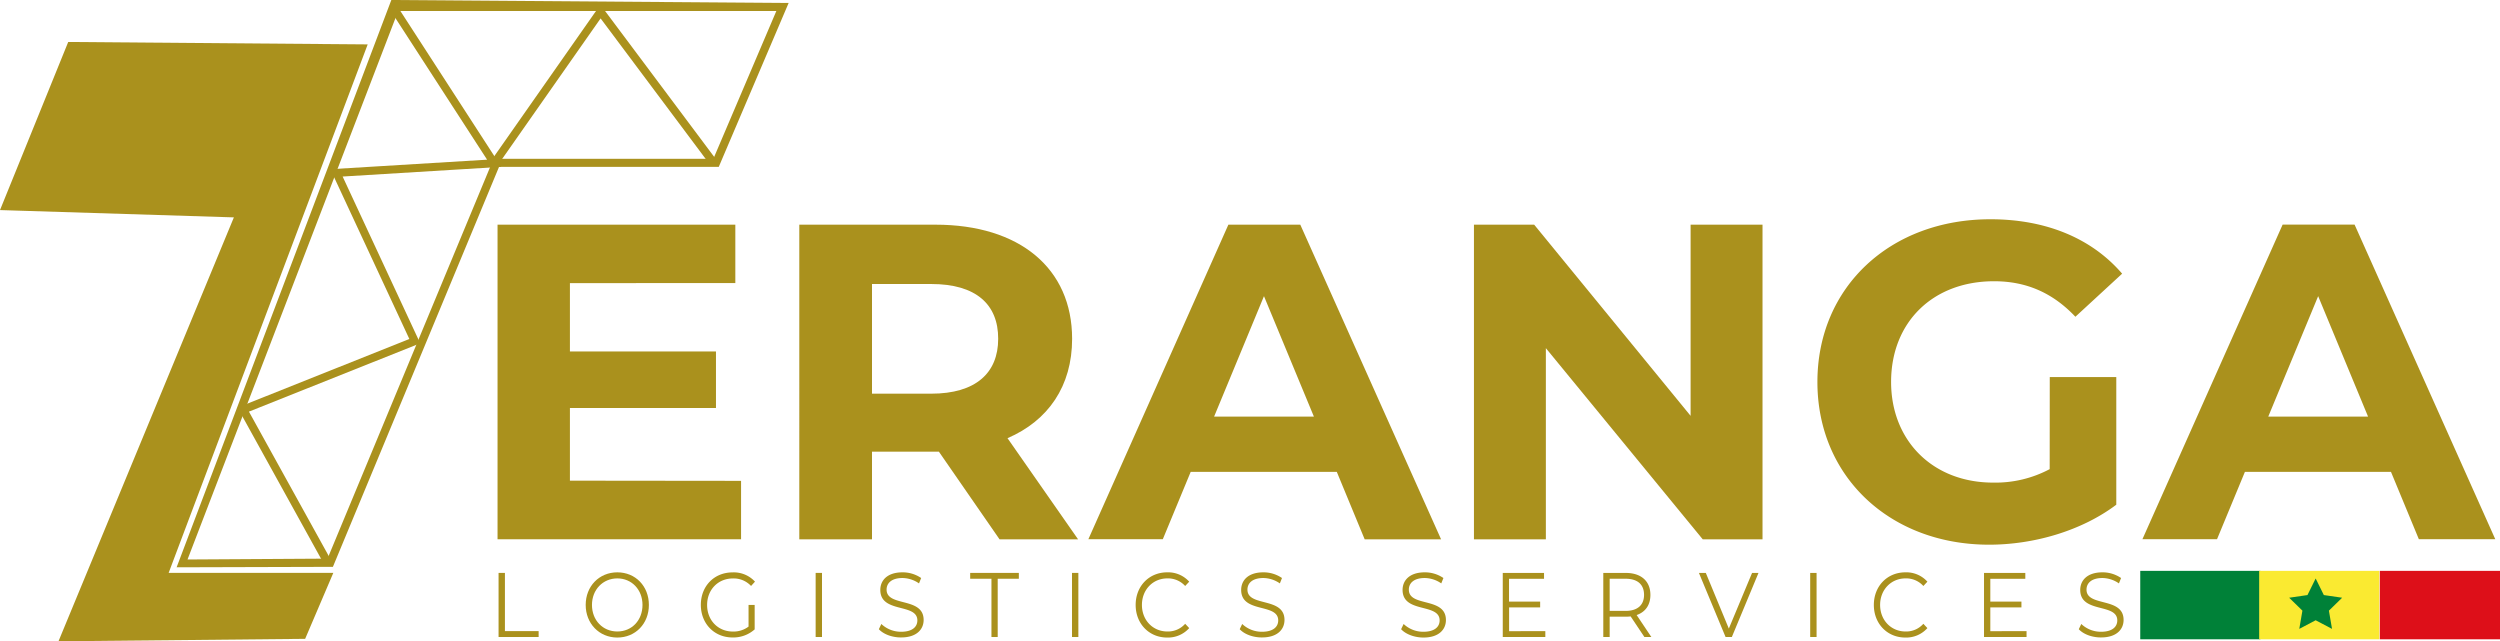
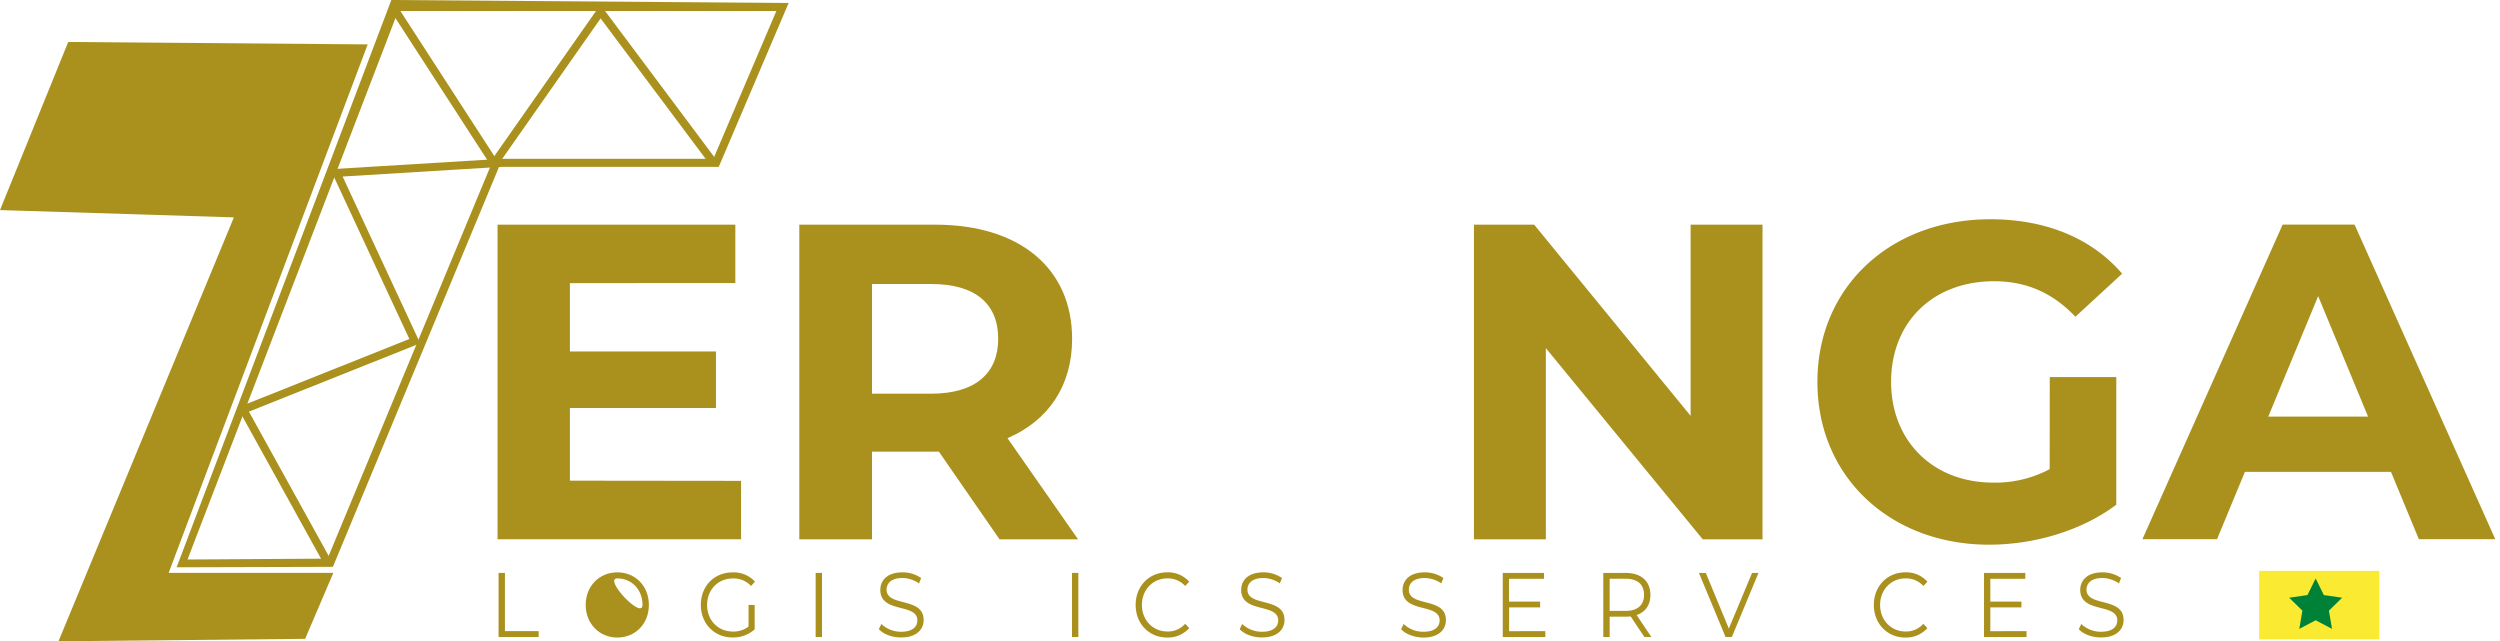
<svg xmlns="http://www.w3.org/2000/svg" id="Calque_1" data-name="Calque 1" viewBox="0 0 928.56 238.19">
  <defs>
    <style>.cls-1{fill:#aa911d;}.cls-2{fill:#008138;}.cls-3{fill:#faea31;}.cls-4{fill:#dd0f19;}</style>
  </defs>
  <path class="cls-1" d="M345,215v21.7H254.55V119.85h88.32v21.7H281.43v25.38h54.25v21H281.43v27Z" transform="translate(-69.75 -36.4)" />
  <path class="cls-1" d="M441,236.71l-22.53-32.56H393.63v32.56h-27V119.85h50.58c31.22,0,50.75,16.19,50.75,42.4,0,17.53-8.85,30.38-24,36.9l26.21,37.56Zm-25.37-94.82h-22v40.73h22c16.53,0,24.87-7.68,24.87-20.37C440.54,149.4,432.2,141.89,415.67,141.89Z" transform="translate(-69.75 -36.4)" />
-   <path class="cls-1" d="M566.27,211.67H512l-10.35,25H474L526,119.85h26.71L605,236.71H576.62Zm-8.51-20.54L539.22,146.4,520.7,191.13Z" transform="translate(-69.75 -36.4)" />
  <path class="cls-1" d="M724.39,119.85V236.71H702.18l-58.26-71v71H617.21V119.85h22.37l58.1,71v-71Z" transform="translate(-69.75 -36.4)" />
  <path class="cls-1" d="M831.08,176.44h24.71v47.42c-12.85,9.68-30.55,14.85-47.24,14.85-36.73,0-63.77-25.21-63.77-60.43s27-60.44,64.27-60.44c20.53,0,37.56,7,48.91,20.21l-17.36,16c-8.51-9-18.36-13.19-30.22-13.19-22.7,0-38.23,15.19-38.23,37.4,0,21.87,15.53,37.39,37.9,37.39a42.91,42.91,0,0,0,21-5Z" transform="translate(-69.75 -36.4)" />
  <path class="cls-1" d="M957.82,211.67H903.56l-10.35,25H865.5l52.08-116.86h26.71l52.26,116.86H968.17Zm-8.52-20.54L930.77,146.4l-18.53,44.73Z" transform="translate(-69.75 -36.4)" />
  <path class="cls-1" d="M254.93,249.19h2.36v21.62h12.52V273H254.93Z" transform="translate(-69.75 -36.4)" />
-   <path class="cls-1" d="M287.29,261.09c0-6.94,5-12.11,11.75-12.11s11.72,5.14,11.72,12.11-5,12.11-11.72,12.11S287.29,268,287.29,261.09Zm21.1,0c0-5.68-4-9.86-9.35-9.86s-9.42,4.18-9.42,9.86,4,9.86,9.42,9.86S308.39,266.77,308.39,261.09Z" transform="translate(-69.75 -36.4)" />
+   <path class="cls-1" d="M287.29,261.09c0-6.94,5-12.11,11.75-12.11s11.72,5.14,11.72,12.11-5,12.11-11.72,12.11S287.29,268,287.29,261.09Zm21.1,0c0-5.68-4-9.86-9.35-9.86S308.39,266.77,308.39,261.09Z" transform="translate(-69.75 -36.4)" />
  <path class="cls-1" d="M347.78,261.09h2.27v9.08a11.92,11.92,0,0,1-8.21,3c-6.8,0-11.78-5.14-11.78-12.11S335,249,341.87,249a10.65,10.65,0,0,1,8.3,3.44l-1.46,1.6a8.81,8.81,0,0,0-6.74-2.79c-5.52,0-9.58,4.18-9.58,9.86s4.06,9.86,9.55,9.86a9.22,9.22,0,0,0,5.84-1.84Z" transform="translate(-69.75 -36.4)" />
  <path class="cls-1" d="M372.7,249.19h2.36V273H372.7Z" transform="translate(-69.75 -36.4)" />
  <path class="cls-1" d="M396.18,270.1l.92-1.94a10.59,10.59,0,0,0,7.38,2.89c4.18,0,6-1.87,6-4.21,0-6.53-13.76-2.52-13.76-11.33,0-3.5,2.55-6.53,8.24-6.53a12.12,12.12,0,0,1,6.93,2.11l-.8,2a11,11,0,0,0-6.13-2c-4.09,0-5.91,1.93-5.91,4.31,0,6.53,13.76,2.59,13.76,11.26,0,3.5-2.62,6.5-8.33,6.5C401.13,273.2,397.84,271.94,396.18,270.1Z" transform="translate(-69.75 -36.4)" />
-   <path class="cls-1" d="M438,251.36H430.1v-2.17h18.07v2.17h-7.85V273H438Z" transform="translate(-69.75 -36.4)" />
  <path class="cls-1" d="M467.92,249.19h2.36V273h-2.36Z" transform="translate(-69.75 -36.4)" />
  <path class="cls-1" d="M491.56,261.09c0-7,5-12.11,11.71-12.11a10.51,10.51,0,0,1,8.18,3.47l-1.5,1.6a8.6,8.6,0,0,0-6.61-2.82c-5.4,0-9.45,4.21-9.45,9.86s4.05,9.86,9.45,9.86a8.5,8.5,0,0,0,6.61-2.86l1.5,1.6a10.56,10.56,0,0,1-8.21,3.51C496.54,273.2,491.56,268.06,491.56,261.09Z" transform="translate(-69.75 -36.4)" />
  <path class="cls-1" d="M530.21,270.1l.92-1.94a10.59,10.59,0,0,0,7.38,2.89c4.18,0,6-1.87,6-4.21,0-6.53-13.76-2.52-13.76-11.33,0-3.5,2.55-6.53,8.24-6.53a12.07,12.07,0,0,1,6.92,2.11l-.79,2a11,11,0,0,0-6.13-2c-4.09,0-5.91,1.93-5.91,4.31,0,6.53,13.76,2.59,13.76,11.26,0,3.5-2.62,6.5-8.33,6.5C535.15,273.2,531.87,271.94,530.21,270.1Z" transform="translate(-69.75 -36.4)" />
  <path class="cls-1" d="M590.16,270.1l.93-1.94a10.55,10.55,0,0,0,7.37,2.89c4.18,0,6-1.87,6-4.21,0-6.53-13.76-2.52-13.76-11.33,0-3.5,2.56-6.53,8.24-6.53a12.12,12.12,0,0,1,6.93,2.11l-.8,2a11,11,0,0,0-6.13-2c-4.09,0-5.91,1.93-5.91,4.31C593,262,606.8,258,606.8,266.7c0,3.5-2.62,6.5-8.34,6.5C595.11,273.2,591.82,271.94,590.16,270.1Z" transform="translate(-69.75 -36.4)" />
  <path class="cls-1" d="M643.72,270.81V273H627.91v-23.8h15.33v2.17h-13v8.47h11.56V262H630.27v8.84Z" transform="translate(-69.75 -36.4)" />
  <path class="cls-1" d="M680.52,273l-5.11-7.65a14.63,14.63,0,0,1-1.79.1h-6V273h-2.37v-23.8h8.37c5.68,0,9.13,3.06,9.13,8.16,0,3.74-1.85,6.36-5.11,7.48L683.1,273Zm-.13-15.64c0-3.81-2.36-6-6.83-6h-5.94V263.3h5.94C678,263.3,680.39,261.09,680.39,257.35Z" transform="translate(-69.75 -36.4)" />
  <path class="cls-1" d="M722.9,249.19,713,273h-2.33l-9.9-23.8h2.56l8.55,20.67,8.63-20.67Z" transform="translate(-69.75 -36.4)" />
-   <path class="cls-1" d="M742.1,249.19h2.37V273H742.1Z" transform="translate(-69.75 -36.4)" />
  <path class="cls-1" d="M765.74,261.09c0-7,5-12.11,11.72-12.11a10.49,10.49,0,0,1,8.17,3.47l-1.5,1.6a8.58,8.58,0,0,0-6.61-2.82c-5.39,0-9.45,4.21-9.45,9.86s4.06,9.86,9.45,9.86a8.48,8.48,0,0,0,6.61-2.86l1.5,1.6a10.54,10.54,0,0,1-8.2,3.51C770.72,273.2,765.74,268.06,765.74,261.09Z" transform="translate(-69.75 -36.4)" />
  <path class="cls-1" d="M822.46,270.81V273h-15.8v-23.8H822v2.17H809v8.47h11.56V262H809v8.84Z" transform="translate(-69.75 -36.4)" />
  <path class="cls-1" d="M841.86,270.1l.93-1.94a10.55,10.55,0,0,0,7.37,2.89c4.18,0,6-1.87,6-4.21,0-6.53-13.76-2.52-13.76-11.33,0-3.5,2.56-6.53,8.24-6.53a12.12,12.12,0,0,1,6.93,2.11l-.8,2a11,11,0,0,0-6.13-2c-4.09,0-5.91,1.93-5.91,4.31,0,6.53,13.77,2.59,13.77,11.26,0,3.5-2.62,6.5-8.34,6.5C846.81,273.2,843.52,271.94,841.86,270.1Z" transform="translate(-69.75 -36.4)" />
  <path class="cls-1" d="M340.18,186.14" transform="translate(-69.75 -36.4)" />
  <polygon class="cls-1" points="136.57 16.49 25.34 15.59 0 78.03 86.87 80.74 21.72 238.19 113.34 237.28 123.8 212.78 62.64 212.78 136.57 16.49" />
  <path class="cls-1" d="M193.4,246.94l-58.05.17L215.1,36.4l147.57,1.1L336.72,98.37H255.11Zm-54-2.73,52-.32,61.67-148.5h81.64l23.4-54.91H217.65Z" transform="translate(-69.75 -36.4)" />
  <polygon class="cls-1" points="120.56 209.9 88.22 151.38 152.04 125.91 122.71 62.85 180.92 59.31 144.82 3.56 147.32 1.94 186.19 61.97 127.26 65.57 156.07 127.51 92.46 152.89 123.17 208.45 120.56 209.9" />
  <polygon class="cls-1" points="263.98 61.53 223.08 6.84 184.78 61.5 182.34 59.79 223 1.76 266.37 59.75 263.98 61.53" />
-   <rect class="cls-2" x="794.94" y="212.03" width="44.63" height="25.42" />
  <rect class="cls-3" x="839.11" y="212.03" width="44.63" height="25.42" />
-   <rect class="cls-4" x="883.93" y="212.03" width="44.63" height="25.42" />
  <polygon class="cls-2" points="860.09 214.86 863.13 221.02 869.93 222.01 865.01 226.81 866.17 233.58 860.09 230.38 854.01 233.58 855.17 226.81 850.25 222.01 857.05 221.02 860.09 214.86" />
</svg>